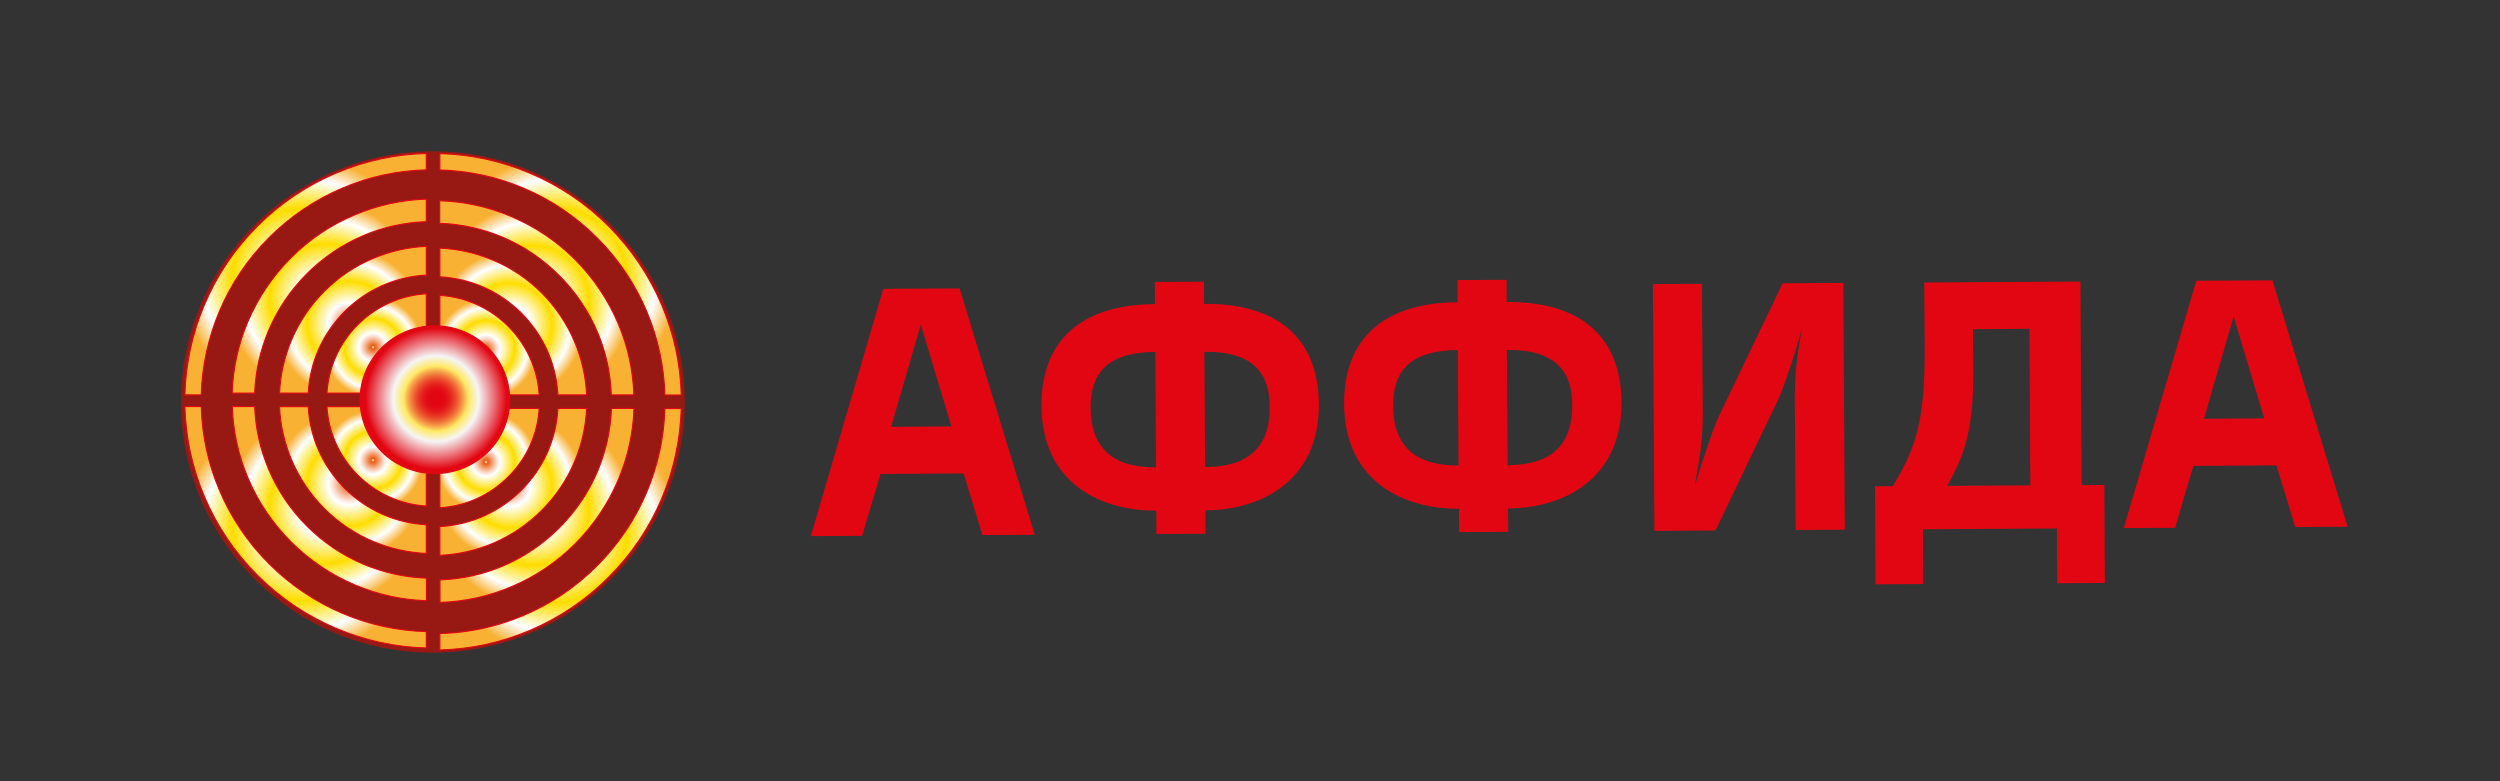
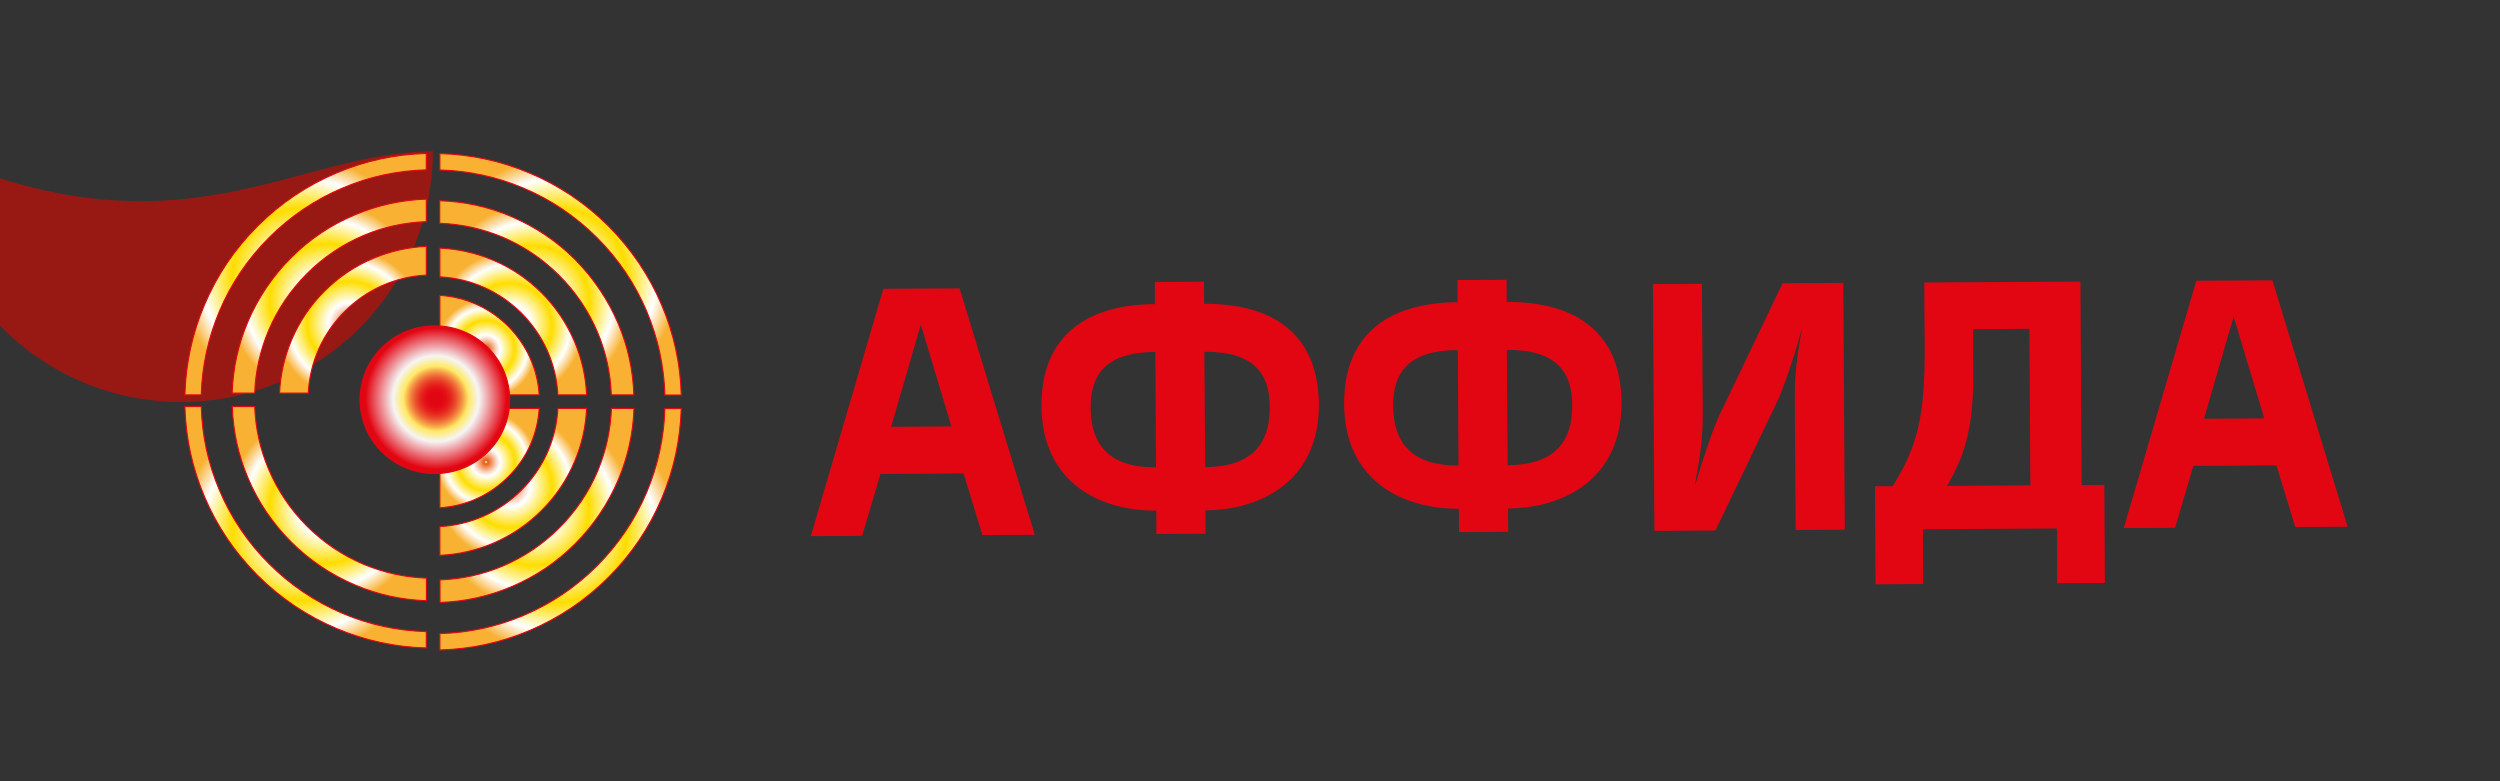
<svg xmlns="http://www.w3.org/2000/svg" version="1.1" id="Слой_1" x="0px" y="0px" viewBox="0 0 186.2 58.2" style="enable-background:new 0 0 186.2 58.2;" xml:space="preserve">
  <rect x="0" y="0" width="186.2" height="58.2" fill="#333333" stroke="none" />
  <style type="text/css">
	.st0{fill:#981914;}
	.st1{fill:url(#SVGID_1_);stroke:#E20613;stroke-width:0.084;}
	.st2{fill:url(#SVGID_2_);stroke:#E20613;stroke-width:0.084;}
	.st3{fill:url(#SVGID_3_);stroke:#E20613;stroke-width:0.084;}
	.st4{fill:url(#SVGID_4_);stroke:#E20613;stroke-width:0.084;}
	.st5{fill:url(#SVGID_5_);stroke:#E20613;stroke-width:0.084;}
	.st6{fill:url(#SVGID_6_);stroke:#E20613;stroke-width:0.084;}
	.st7{fill:url(#SVGID_7_);stroke:#E20613;stroke-width:0.084;}
	.st8{fill:url(#SVGID_8_);stroke:#E20613;stroke-width:0.084;}
	.st9{fill:url(#SVGID_9_);stroke:#E20613;stroke-width:0.084;}
	.st10{fill:url(#SVGID_10_);stroke:#E20613;stroke-width:0.084;}
	.st11{fill:url(#SVGID_11_);stroke:#E20613;stroke-width:0.084;}
	.st12{fill:url(#SVGID_12_);stroke:#E20613;stroke-width:0.084;}
	.st13{fill:url(#SVGID_13_);stroke:#E20613;stroke-width:0.084;}
	.st14{fill:url(#SVGID_14_);stroke:#E20613;stroke-width:0.084;}
	.st15{fill:url(#SVGID_15_);stroke:#E20613;stroke-width:0.084;}
	.st16{fill:url(#SVGID_16_);stroke:#E20613;stroke-width:0.084;}
	.st17{fill:url(#SVGID_17_);stroke:#E20613;stroke-width:0.084;}
	.st18{fill:url(#SVGID_18_);stroke:#E20613;stroke-width:0.084;}
	.st19{fill:url(#SVGID_19_);stroke:#E20613;stroke-width:0.084;}
	.st20{fill:url(#SVGID_20_);stroke:#E20613;stroke-width:0.084;}
	.st21{fill:url(#SVGID_21_);stroke:#E20613;stroke-width:0.084;}
	.st22{fill:#E20613;}
</style>
  <g>
-     <path class="st0" d="M32.24,11.27C42.6,11.27,51,19.63,51,29.94c0,10.31-8.4,18.67-18.76,18.67c-10.36,0-18.76-8.36-18.76-18.67   C13.48,19.63,21.88,11.27,32.24,11.27z" />
+     <path class="st0" d="M32.24,11.27c0,10.31-8.4,18.67-18.76,18.67c-10.36,0-18.76-8.36-18.76-18.67   C13.48,19.63,21.88,11.27,32.24,11.27z" />
    <g>
      <radialGradient id="SVGID_1_" cx="-903.905" cy="964.903" r="6.54" gradientTransform="matrix(0.836 0 0 0.836 781.68 -782.56)" gradientUnits="userSpaceOnUse">
        <stop offset="0" style="stop-color:#FFFFFF" />
        <stop offset="0.036" style="stop-color:#E95A0C" />
        <stop offset="0.052" style="stop-color:#EB661E" />
        <stop offset="0.139" style="stop-color:#F3A77D" />
        <stop offset="0.209" style="stop-color:#FAD6C3" />
        <stop offset="0.259" style="stop-color:#FDF4EE" />
        <stop offset="0.285" style="stop-color:#FFFFFF" />
        <stop offset="0.576" style="stop-color:#FFDD00" />
        <stop offset="0.824" style="stop-color:#FFFFFF" />
        <stop offset="1" style="stop-color:#F8B133" />
      </radialGradient>
      <path class="st1" d="M24.16,21.69c-1.05,1.05-1.87,2.27-2.45,3.64c-0.53,1.26-0.83,2.59-0.89,3.95h2.14    c0.12-2.3,1.07-4.44,2.71-6.08c1.64-1.64,3.78-2.59,6.08-2.71v-2.14c-1.37,0.06-2.69,0.36-3.95,0.89    C26.44,19.81,25.21,20.64,24.16,21.69z" />
      <radialGradient id="SVGID_2_" cx="-891.728" cy="967.178" r="4.429" gradientTransform="matrix(0.836 0 0 0.836 781.68 -782.56)" gradientUnits="userSpaceOnUse">
        <stop offset="0" style="stop-color:#FFFFFF" />
        <stop offset="0.036" style="stop-color:#E95A0C" />
        <stop offset="0.052" style="stop-color:#EB661E" />
        <stop offset="0.139" style="stop-color:#F3A77D" />
        <stop offset="0.209" style="stop-color:#FAD6C3" />
        <stop offset="0.259" style="stop-color:#FDF4EE" />
        <stop offset="0.285" style="stop-color:#FFFFFF" />
        <stop offset="0.576" style="stop-color:#FFDD00" />
        <stop offset="0.824" style="stop-color:#FFFFFF" />
        <stop offset="1" style="stop-color:#F8B133" />
      </radialGradient>
      <path class="st2" d="M37.56,29.41h2.6c-0.12-1.93-0.93-3.72-2.3-5.1c-1.38-1.38-3.17-2.19-5.1-2.31v2.6    C35.3,24.85,37.32,26.87,37.56,29.41z" />
      <radialGradient id="SVGID_3_" cx="-901.795" cy="977.081" r="4.429" gradientTransform="matrix(0.836 0 0 0.836 781.68 -782.56)" gradientUnits="userSpaceOnUse">
        <stop offset="0" style="stop-color:#FFFFFF" />
        <stop offset="0.036" style="stop-color:#E95A0C" />
        <stop offset="0.052" style="stop-color:#EB661E" />
        <stop offset="0.139" style="stop-color:#F3A77D" />
        <stop offset="0.209" style="stop-color:#FAD6C3" />
        <stop offset="0.259" style="stop-color:#FDF4EE" />
        <stop offset="0.285" style="stop-color:#FFFFFF" />
        <stop offset="0.576" style="stop-color:#FFDD00" />
        <stop offset="0.824" style="stop-color:#FFFFFF" />
        <stop offset="1" style="stop-color:#F8B133" />
      </radialGradient>
-       <path class="st3" d="M26.95,30.29h-2.6c0.12,1.93,0.93,3.72,2.3,5.1c1.38,1.37,3.17,2.18,5.1,2.3v-2.6    C29.21,34.85,27.19,32.82,26.95,30.29z" />
      <radialGradient id="SVGID_4_" cx="-891.728" cy="977.245" r="4.428" gradientTransform="matrix(0.836 0 0 0.836 781.68 -782.56)" gradientUnits="userSpaceOnUse">
        <stop offset="0" style="stop-color:#FFFFFF" />
        <stop offset="0.036" style="stop-color:#E95A0C" />
        <stop offset="0.052" style="stop-color:#EB661E" />
        <stop offset="0.139" style="stop-color:#F3A77D" />
        <stop offset="0.209" style="stop-color:#FAD6C3" />
        <stop offset="0.259" style="stop-color:#FDF4EE" />
        <stop offset="0.285" style="stop-color:#FFFFFF" />
        <stop offset="0.576" style="stop-color:#FFDD00" />
        <stop offset="0.824" style="stop-color:#FFFFFF" />
        <stop offset="1" style="stop-color:#F8B133" />
      </radialGradient>
      <path class="st4" d="M40.16,30.42h-2.6c-0.24,2.54-2.27,4.56-4.8,4.8v2.6c1.93-0.12,3.72-0.93,5.1-2.31    C39.24,34.14,40.04,32.35,40.16,30.42z" />
      <radialGradient id="SVGID_5_" cx="-889.617" cy="965.067" r="6.54" gradientTransform="matrix(0.836 0 0 0.836 781.68 -782.56)" gradientUnits="userSpaceOnUse">
        <stop offset="0" style="stop-color:#FFFFFF" />
        <stop offset="0.036" style="stop-color:#E95A0C" />
        <stop offset="0.052" style="stop-color:#EB661E" />
        <stop offset="0.139" style="stop-color:#F3A77D" />
        <stop offset="0.209" style="stop-color:#FAD6C3" />
        <stop offset="0.259" style="stop-color:#FDF4EE" />
        <stop offset="0.285" style="stop-color:#FFFFFF" />
        <stop offset="0.576" style="stop-color:#FFDD00" />
        <stop offset="0.824" style="stop-color:#FFFFFF" />
        <stop offset="1" style="stop-color:#F8B133" />
      </radialGradient>
      <path class="st5" d="M41.55,29.41h2.14c-0.06-1.37-0.36-2.69-0.89-3.95c-0.58-1.36-1.4-2.59-2.45-3.64    c-1.05-1.05-2.27-1.88-3.64-2.45c-1.26-0.53-2.58-0.83-3.95-0.89v2.14c2.3,0.12,4.44,1.07,6.08,2.71    C40.48,24.97,41.43,27.11,41.55,29.41z" />
      <radialGradient id="SVGID_6_" cx="-903.905" cy="979.192" r="6.539" gradientTransform="matrix(0.836 0 0 0.836 781.68 -782.56)" gradientUnits="userSpaceOnUse">
        <stop offset="0" style="stop-color:#FFFFFF" />
        <stop offset="0.036" style="stop-color:#E95A0C" />
        <stop offset="0.052" style="stop-color:#EB661E" />
        <stop offset="0.139" style="stop-color:#F3A77D" />
        <stop offset="0.209" style="stop-color:#FAD6C3" />
        <stop offset="0.259" style="stop-color:#FDF4EE" />
        <stop offset="0.285" style="stop-color:#FFFFFF" />
        <stop offset="0.576" style="stop-color:#FFDD00" />
        <stop offset="0.824" style="stop-color:#FFFFFF" />
        <stop offset="1" style="stop-color:#F8B133" />
      </radialGradient>
-       <path class="st6" d="M22.96,30.29h-2.14c0.06,1.37,0.36,2.69,0.89,3.95c0.58,1.36,1.4,2.59,2.45,3.64    c1.05,1.05,2.28,1.88,3.64,2.45c1.26,0.53,2.58,0.83,3.95,0.89v-2.14c-2.3-0.12-4.44-1.08-6.08-2.71    C24.03,34.72,23.08,32.58,22.96,30.29z" />
      <radialGradient id="SVGID_7_" cx="-889.617" cy="979.355" r="6.539" gradientTransform="matrix(0.836 0 0 0.836 781.68 -782.56)" gradientUnits="userSpaceOnUse">
        <stop offset="0" style="stop-color:#FFFFFF" />
        <stop offset="0.036" style="stop-color:#E95A0C" />
        <stop offset="0.052" style="stop-color:#EB661E" />
        <stop offset="0.139" style="stop-color:#F3A77D" />
        <stop offset="0.209" style="stop-color:#FAD6C3" />
        <stop offset="0.259" style="stop-color:#FDF4EE" />
        <stop offset="0.285" style="stop-color:#FFFFFF" />
        <stop offset="0.576" style="stop-color:#FFDD00" />
        <stop offset="0.824" style="stop-color:#FFFFFF" />
        <stop offset="1" style="stop-color:#F8B133" />
      </radialGradient>
      <path class="st7" d="M40.35,38.01c1.05-1.05,1.88-2.28,2.45-3.64c0.53-1.26,0.83-2.58,0.89-3.95h-2.14    c-0.12,2.3-1.07,4.44-2.71,6.08c-1.64,1.64-3.78,2.59-6.08,2.72v2.14c1.37-0.06,2.69-0.36,3.95-0.89    C38.08,39.89,39.3,39.06,40.35,38.01z" />
      <radialGradient id="SVGID_8_" cx="-901.795" cy="967.014" r="4.429" gradientTransform="matrix(0.836 0 0 0.836 781.68 -782.56)" gradientUnits="userSpaceOnUse">
        <stop offset="0" style="stop-color:#FFFFFF" />
        <stop offset="0.036" style="stop-color:#E95A0C" />
        <stop offset="0.052" style="stop-color:#EB661E" />
        <stop offset="0.139" style="stop-color:#F3A77D" />
        <stop offset="0.209" style="stop-color:#FAD6C3" />
        <stop offset="0.259" style="stop-color:#FDF4EE" />
        <stop offset="0.285" style="stop-color:#FFFFFF" />
        <stop offset="0.576" style="stop-color:#FFDD00" />
        <stop offset="0.824" style="stop-color:#FFFFFF" />
        <stop offset="1" style="stop-color:#F8B133" />
      </radialGradient>
-       <path class="st8" d="M24.35,29.28h2.6c0.24-2.54,2.27-4.56,4.8-4.8v-2.6c-1.93,0.12-3.72,0.93-5.1,2.3    C25.28,25.55,24.47,27.35,24.35,29.28z" />
      <radialGradient id="SVGID_9_" cx="-906.014" cy="962.795" r="8.648" gradientTransform="matrix(0.836 0 0 0.836 781.68 -782.56)" gradientUnits="userSpaceOnUse">
        <stop offset="0" style="stop-color:#FFFFFF" />
        <stop offset="0.036" style="stop-color:#E95A0C" />
        <stop offset="0.052" style="stop-color:#EB661E" />
        <stop offset="0.139" style="stop-color:#F3A77D" />
        <stop offset="0.209" style="stop-color:#FAD6C3" />
        <stop offset="0.259" style="stop-color:#FDF4EE" />
        <stop offset="0.285" style="stop-color:#FFFFFF" />
        <stop offset="0.576" style="stop-color:#FFDD00" />
        <stop offset="0.824" style="stop-color:#FFFFFF" />
        <stop offset="1" style="stop-color:#F8B133" />
      </radialGradient>
      <path class="st9" d="M21.67,19.2c-1.37,1.37-2.45,2.98-3.21,4.76c-0.72,1.69-1.11,3.48-1.17,5.32h1.68    c0.06-1.62,0.41-3.18,1.04-4.67c0.67-1.58,1.63-3,2.85-4.22c1.22-1.22,2.64-2.18,4.22-2.85c1.48-0.63,3.05-0.97,4.67-1.03v-1.68    c-1.84,0.06-3.63,0.45-5.32,1.17C24.65,16.74,23.05,17.82,21.67,19.2z" />
      <radialGradient id="SVGID_10_" cx="-899.68" cy="969.129" r="2.314" gradientTransform="matrix(0.836 0 0 0.836 781.68 -782.56)" gradientUnits="userSpaceOnUse">
        <stop offset="0.036" style="stop-color:#E95A0C" />
        <stop offset="0.052" style="stop-color:#EB661E" />
        <stop offset="0.139" style="stop-color:#F3A77D" />
        <stop offset="0.209" style="stop-color:#FAD6C3" />
        <stop offset="0.259" style="stop-color:#FDF4EE" />
        <stop offset="0.285" style="stop-color:#FFFFFF" />
        <stop offset="0.576" style="stop-color:#FFDD00" />
        <stop offset="0.994" style="stop-color:#E20613" />
      </radialGradient>
      <path class="st10" d="M27.88,29.28H31c0.14-0.34,0.41-0.61,0.75-0.75v-3.12C29.73,25.64,28.12,27.25,27.88,29.28z" />
      <radialGradient id="SVGID_11_" cx="-893.842" cy="969.294" r="2.313" gradientTransform="matrix(0.836 0 0 0.836 781.68 -782.56)" gradientUnits="userSpaceOnUse">
        <stop offset="0.036" style="stop-color:#E95A0C" />
        <stop offset="0.052" style="stop-color:#EB661E" />
        <stop offset="0.139" style="stop-color:#F3A77D" />
        <stop offset="0.209" style="stop-color:#FAD6C3" />
        <stop offset="0.259" style="stop-color:#FDF4EE" />
        <stop offset="0.285" style="stop-color:#FFFFFF" />
        <stop offset="0.576" style="stop-color:#FFDD00" />
        <stop offset="0.994" style="stop-color:#E20613" />
      </radialGradient>
-       <path class="st11" d="M33.51,29.41h3.12c-0.23-2.02-1.84-3.64-3.87-3.87v3.12C33.1,28.8,33.37,29.07,33.51,29.41z" />
      <radialGradient id="SVGID_12_" cx="-893.842" cy="975.129" r="2.313" gradientTransform="matrix(0.836 0 0 0.836 781.68 -782.56)" gradientUnits="userSpaceOnUse">
        <stop offset="0.036" style="stop-color:#E95A0C" />
        <stop offset="0.052" style="stop-color:#EB661E" />
        <stop offset="0.139" style="stop-color:#F3A77D" />
        <stop offset="0.209" style="stop-color:#FAD6C3" />
        <stop offset="0.259" style="stop-color:#FDF4EE" />
        <stop offset="0.285" style="stop-color:#FFFFFF" />
        <stop offset="0.576" style="stop-color:#FFDD00" />
        <stop offset="0.994" style="stop-color:#E20613" />
      </radialGradient>
      <path class="st12" d="M36.63,30.42h-3.12c-0.14,0.34-0.41,0.61-0.75,0.75v3.12C34.79,34.06,36.4,32.45,36.63,30.42z" />
      <radialGradient id="SVGID_13_" cx="-899.68" cy="974.966" r="2.314" gradientTransform="matrix(0.836 0 0 0.836 781.68 -782.56)" gradientUnits="userSpaceOnUse">
        <stop offset="0.036" style="stop-color:#E95A0C" />
        <stop offset="0.052" style="stop-color:#EB661E" />
        <stop offset="0.139" style="stop-color:#F3A77D" />
        <stop offset="0.209" style="stop-color:#FAD6C3" />
        <stop offset="0.259" style="stop-color:#FDF4EE" />
        <stop offset="0.285" style="stop-color:#FFFFFF" />
        <stop offset="0.576" style="stop-color:#FFDD00" />
        <stop offset="0.994" style="stop-color:#E20613" />
      </radialGradient>
      <path class="st13" d="M31,30.29h-3.12c0.23,2.02,1.84,3.63,3.87,3.87v-3.12C31.41,30.9,31.14,30.62,31,30.29z" />
      <radialGradient id="SVGID_14_" cx="-887.508" cy="981.464" r="8.648" gradientTransform="matrix(0.836 0 0 0.836 781.68 -782.56)" gradientUnits="userSpaceOnUse">
        <stop offset="0" style="stop-color:#FFFFFF" />
        <stop offset="0.036" style="stop-color:#E95A0C" />
        <stop offset="0.052" style="stop-color:#EB661E" />
        <stop offset="0.139" style="stop-color:#F3A77D" />
        <stop offset="0.209" style="stop-color:#FAD6C3" />
        <stop offset="0.259" style="stop-color:#FDF4EE" />
        <stop offset="0.285" style="stop-color:#FFFFFF" />
        <stop offset="0.576" style="stop-color:#FFDD00" />
        <stop offset="0.824" style="stop-color:#FFFFFF" />
        <stop offset="1" style="stop-color:#F8B133" />
      </radialGradient>
      <path class="st14" d="M42.84,40.5c1.37-1.37,2.45-2.98,3.21-4.76c0.71-1.69,1.11-3.48,1.17-5.32h-1.68    c-0.06,1.61-0.41,3.18-1.03,4.67c-0.67,1.58-1.63,3-2.85,4.22c-1.22,1.22-2.64,2.18-4.22,2.85c-1.48,0.63-3.05,0.97-4.67,1.03    v1.68c1.84-0.06,3.63-0.45,5.32-1.17C39.87,42.95,41.47,41.88,42.84,40.5z" />
      <radialGradient id="SVGID_15_" cx="-887.508" cy="962.959" r="8.648" gradientTransform="matrix(0.836 0 0 0.836 781.68 -782.56)" gradientUnits="userSpaceOnUse">
        <stop offset="0" style="stop-color:#FFFFFF" />
        <stop offset="0.036" style="stop-color:#E95A0C" />
        <stop offset="0.052" style="stop-color:#EB661E" />
        <stop offset="0.139" style="stop-color:#F3A77D" />
        <stop offset="0.209" style="stop-color:#FAD6C3" />
        <stop offset="0.259" style="stop-color:#FDF4EE" />
        <stop offset="0.285" style="stop-color:#FFFFFF" />
        <stop offset="0.576" style="stop-color:#FFDD00" />
        <stop offset="0.824" style="stop-color:#FFFFFF" />
        <stop offset="1" style="stop-color:#F8B133" />
      </radialGradient>
      <path class="st15" d="M41.65,20.52c1.22,1.22,2.18,2.64,2.85,4.22c0.63,1.48,0.97,3.05,1.03,4.67h1.68    c-0.06-1.84-0.45-3.63-1.17-5.32c-0.76-1.78-1.84-3.38-3.21-4.76c-1.37-1.38-2.98-2.45-4.76-3.21c-1.69-0.72-3.48-1.11-5.32-1.17    v1.68c1.62,0.06,3.18,0.41,4.67,1.03C39.01,18.34,40.43,19.3,41.65,20.52z" />
      <radialGradient id="SVGID_16_" cx="-885.399" cy="960.85" r="10.757" gradientTransform="matrix(0.836 0 0 0.836 781.68 -782.56)" gradientUnits="userSpaceOnUse">
        <stop offset="0" style="stop-color:#FFFFFF" />
        <stop offset="0.036" style="stop-color:#E95A0C" />
        <stop offset="0.052" style="stop-color:#EB661E" />
        <stop offset="0.139" style="stop-color:#F3A77D" />
        <stop offset="0.209" style="stop-color:#FAD6C3" />
        <stop offset="0.259" style="stop-color:#FDF4EE" />
        <stop offset="0.285" style="stop-color:#FFFFFF" />
        <stop offset="0.576" style="stop-color:#FFDD00" />
        <stop offset="0.824" style="stop-color:#FFFFFF" />
        <stop offset="1" style="stop-color:#F8B133" />
      </radialGradient>
      <path class="st16" d="M44.47,17.71c1.59,1.59,2.83,3.43,3.7,5.49c0.83,1.97,1.29,4.06,1.35,6.22h1.22    c-0.06-2.32-0.55-4.57-1.45-6.69c-0.93-2.2-2.27-4.18-3.96-5.88c-1.7-1.7-3.67-3.03-5.88-3.96c-2.13-0.9-4.38-1.39-6.69-1.45v1.22    c2.15,0.06,4.24,0.51,6.22,1.35C41.03,14.87,42.88,16.12,44.47,17.71z" />
      <radialGradient id="SVGID_17_" cx="-906.014" cy="981.3" r="8.648" gradientTransform="matrix(0.836 0 0 0.836 781.68 -782.56)" gradientUnits="userSpaceOnUse">
        <stop offset="0" style="stop-color:#FFFFFF" />
        <stop offset="0.036" style="stop-color:#E95A0C" />
        <stop offset="0.052" style="stop-color:#EB661E" />
        <stop offset="0.139" style="stop-color:#F3A77D" />
        <stop offset="0.209" style="stop-color:#FAD6C3" />
        <stop offset="0.259" style="stop-color:#FDF4EE" />
        <stop offset="0.285" style="stop-color:#FFFFFF" />
        <stop offset="0.576" style="stop-color:#FFDD00" />
        <stop offset="0.824" style="stop-color:#FFFFFF" />
        <stop offset="1" style="stop-color:#F8B133" />
      </radialGradient>
      <path class="st17" d="M22.86,39.18c-1.22-1.22-2.18-2.64-2.85-4.23c-0.63-1.48-0.98-3.05-1.04-4.67H17.3    c0.06,1.84,0.45,3.63,1.17,5.32c0.75,1.78,1.83,3.38,3.21,4.76c1.37,1.37,2.98,2.45,4.76,3.21c1.69,0.72,3.48,1.11,5.32,1.17    v-1.68c-1.62-0.06-3.18-0.41-4.67-1.03C25.5,41.36,24.08,40.4,22.86,39.18z" />
      <radialGradient id="SVGID_18_" cx="-908.122" cy="960.85" r="10.757" gradientTransform="matrix(0.836 0 0 0.836 781.68 -782.56)" gradientUnits="userSpaceOnUse">
        <stop offset="0" style="stop-color:#FFFFFF" />
        <stop offset="0.036" style="stop-color:#E95A0C" />
        <stop offset="0.052" style="stop-color:#EB661E" />
        <stop offset="0.139" style="stop-color:#F3A77D" />
        <stop offset="0.209" style="stop-color:#FAD6C3" />
        <stop offset="0.259" style="stop-color:#FDF4EE" />
        <stop offset="0.285" style="stop-color:#FFFFFF" />
        <stop offset="0.576" style="stop-color:#FFDD00" />
        <stop offset="0.824" style="stop-color:#FFFFFF" />
        <stop offset="1" style="stop-color:#F8B133" />
      </radialGradient>
      <path class="st18" d="M19.18,16.84c-1.7,1.7-3.03,3.67-3.96,5.88c-0.9,2.12-1.39,4.38-1.45,6.69h1.22    c0.06-2.15,0.52-4.24,1.35-6.22c0.87-2.06,2.11-3.9,3.7-5.49c1.59-1.59,3.43-2.83,5.49-3.7c1.97-0.84,4.06-1.29,6.22-1.35v-1.22    c-2.32,0.06-4.57,0.55-6.69,1.45C22.86,13.81,20.88,15.14,19.18,16.84z" />
      <radialGradient id="SVGID_19_" cx="-908.122" cy="983.408" r="10.756" gradientTransform="matrix(0.836 0 0 0.836 781.68 -782.56)" gradientUnits="userSpaceOnUse">
        <stop offset="0" style="stop-color:#FFFFFF" />
        <stop offset="0.036" style="stop-color:#E95A0C" />
        <stop offset="0.052" style="stop-color:#EB661E" />
        <stop offset="0.139" style="stop-color:#F3A77D" />
        <stop offset="0.209" style="stop-color:#FAD6C3" />
        <stop offset="0.259" style="stop-color:#FDF4EE" />
        <stop offset="0.285" style="stop-color:#FFFFFF" />
        <stop offset="0.576" style="stop-color:#FFDD00" />
        <stop offset="0.824" style="stop-color:#FFFFFF" />
        <stop offset="1" style="stop-color:#F8B133" />
      </radialGradient>
      <path class="st19" d="M20.04,41.99c-1.59-1.59-2.83-3.43-3.7-5.49c-0.84-1.98-1.29-4.06-1.35-6.22h-1.22    c0.06,2.32,0.55,4.57,1.45,6.69c0.93,2.2,2.26,4.18,3.96,5.88c1.7,1.7,3.68,3.03,5.88,3.96c2.13,0.9,4.38,1.39,6.69,1.45v-1.22    c-2.15-0.06-4.24-0.51-6.22-1.35C23.48,44.82,21.63,43.58,20.04,41.99z" />
      <radialGradient id="SVGID_20_" cx="-885.399" cy="983.572" r="10.756" gradientTransform="matrix(0.836 0 0 0.836 781.68 -782.56)" gradientUnits="userSpaceOnUse">
        <stop offset="0" style="stop-color:#FFFFFF" />
        <stop offset="0.036" style="stop-color:#E95A0C" />
        <stop offset="0.052" style="stop-color:#EB661E" />
        <stop offset="0.139" style="stop-color:#F3A77D" />
        <stop offset="0.209" style="stop-color:#FAD6C3" />
        <stop offset="0.259" style="stop-color:#FDF4EE" />
        <stop offset="0.285" style="stop-color:#FFFFFF" />
        <stop offset="0.576" style="stop-color:#FFDD00" />
        <stop offset="0.824" style="stop-color:#FFFFFF" />
        <stop offset="1" style="stop-color:#F8B133" />
      </radialGradient>
      <path class="st20" d="M45.33,42.99c1.7-1.7,3.03-3.67,3.96-5.87c0.9-2.13,1.38-4.38,1.45-6.69h-1.22    c-0.06,2.15-0.52,4.24-1.35,6.22c-0.87,2.06-2.12,3.9-3.7,5.49c-1.59,1.59-3.43,2.83-5.49,3.7c-1.98,0.84-4.07,1.29-6.22,1.35    v1.22c2.32-0.06,4.57-0.55,6.69-1.45C41.66,46.02,43.63,44.69,45.33,42.99z" />
      <radialGradient id="SVGID_21_" cx="816.43" cy="1279.361" r="6.348" gradientTransform="matrix(0 0.874 -0.874 0 1150.631 -683.87)" gradientUnits="userSpaceOnUse">
        <stop offset="0.085" style="stop-color:#E20613" />
        <stop offset="0.125" style="stop-color:#E30B15" />
        <stop offset="0.172" style="stop-color:#E4191A" />
        <stop offset="0.221" style="stop-color:#E73022" />
        <stop offset="0.273" style="stop-color:#EB502D" />
        <stop offset="0.326" style="stop-color:#F17A3C" />
        <stop offset="0.381" style="stop-color:#F7AD4E" />
        <stop offset="0.435" style="stop-color:#FFE864" />
        <stop offset="0.436" style="stop-color:#FFE964" />
        <stop offset="0.576" style="stop-color:#F5F5F5" />
        <stop offset="0.946" style="stop-color:#E20613" />
      </radialGradient>
      <path class="st21" d="M32.39,35.27c-3.08,0-5.57-2.46-5.57-5.5c0-3.04,2.49-5.5,5.57-5.5c3.08,0,5.57,2.46,5.57,5.5    C37.97,32.81,35.47,35.27,32.39,35.27z" />
    </g>
  </g>
  <g>
    <g>
      <path class="st22" d="M71.47,21.48l5.6,18.35l-3.9,0.02l-1.4-4.59l-6.19,0.04l-1.37,4.61l-3.82,0.02l5.4-18.42L71.47,21.48z     M68.58,24.17l-2.21,7.62l4.49-0.03L68.58,24.17z" />
      <path class="st22" d="M89.67,20.98l0.01,1.65c5.33-0.03,8.51,2.43,8.55,7.47c0.03,5.7-4.28,7.88-8.45,7.91l0.01,1.74l-3.66,0.02    l-0.01-1.74c-4.17,0.03-8.51-2.07-8.55-7.78c-0.03-5.04,3.13-7.57,8.45-7.6L86.01,21L89.67,20.98z M89.76,34.79    c3.2-0.02,4.83-1.46,4.81-4.49c-0.01-2.43-1.15-4.13-4.87-4.1L89.76,34.79z M86.05,26.21c-3.74,0.02-4.83,1.74-4.82,4.16    c0.02,3.03,1.67,4.46,4.87,4.44L86.05,26.21z" />
      <path class="st22" d="M112.21,20.84l0.01,1.65c5.32-0.03,8.51,2.43,8.55,7.47c0.03,5.7-4.28,7.88-8.45,7.91l0.01,1.74l-3.66,0.02    l-0.01-1.74c-4.17,0.03-8.51-2.07-8.55-7.78c-0.03-5.04,3.13-7.57,8.45-7.6l-0.01-1.65L112.21,20.84z M112.29,34.65    c3.2-0.02,4.83-1.46,4.81-4.49c-0.01-2.43-1.16-4.13-4.87-4.1L112.29,34.65z M108.58,26.07c-3.74,0.02-4.83,1.74-4.82,4.16    c0.02,3.03,1.67,4.46,4.87,4.44L108.58,26.07z" />
      <path class="st22" d="M126.76,21.14l0.06,9.37c0.01,1.98-0.12,3.06-0.58,5.57l0.03,0c0.42-1.46,1.35-4.25,1.77-5.11l4.73-9.87    l4.52-0.03l0.11,18.38l-3.66,0.02l-0.06-9.37c-0.01-1.98,0.06-3.06,0.53-5.57l-0.03,0c-0.39,1.55-1.32,4.31-1.74,5.22l-4.67,9.76    l-4.55,0.03l-0.11-18.38L126.76,21.14z" />
      <path class="st22" d="M154.95,20.97l0.09,15.16l1.69-0.01l0.04,7.3l-3.55,0.02l-0.02-4.08l-9.98,0.06l0.02,4.08l-3.55,0.02    l-0.04-7.3l1.32-0.01c1.89-3.04,2.42-5.28,2.38-10.6l-0.03-4.57L154.95,20.97z M151.15,24.49l-4.2,0.03l0.02,3.06    c0.02,3.78-0.42,6.01-1.96,8.61l6.21-0.04L151.15,24.49z" />
      <path class="st22" d="M169.25,20.88l5.6,18.35l-3.9,0.02l-1.4-4.59l-6.19,0.04L162,39.31l-3.82,0.02l5.4-18.42L169.25,20.88z     M166.36,23.57l-2.21,7.62l4.49-0.03L166.36,23.57z" />
    </g>
  </g>
</svg>